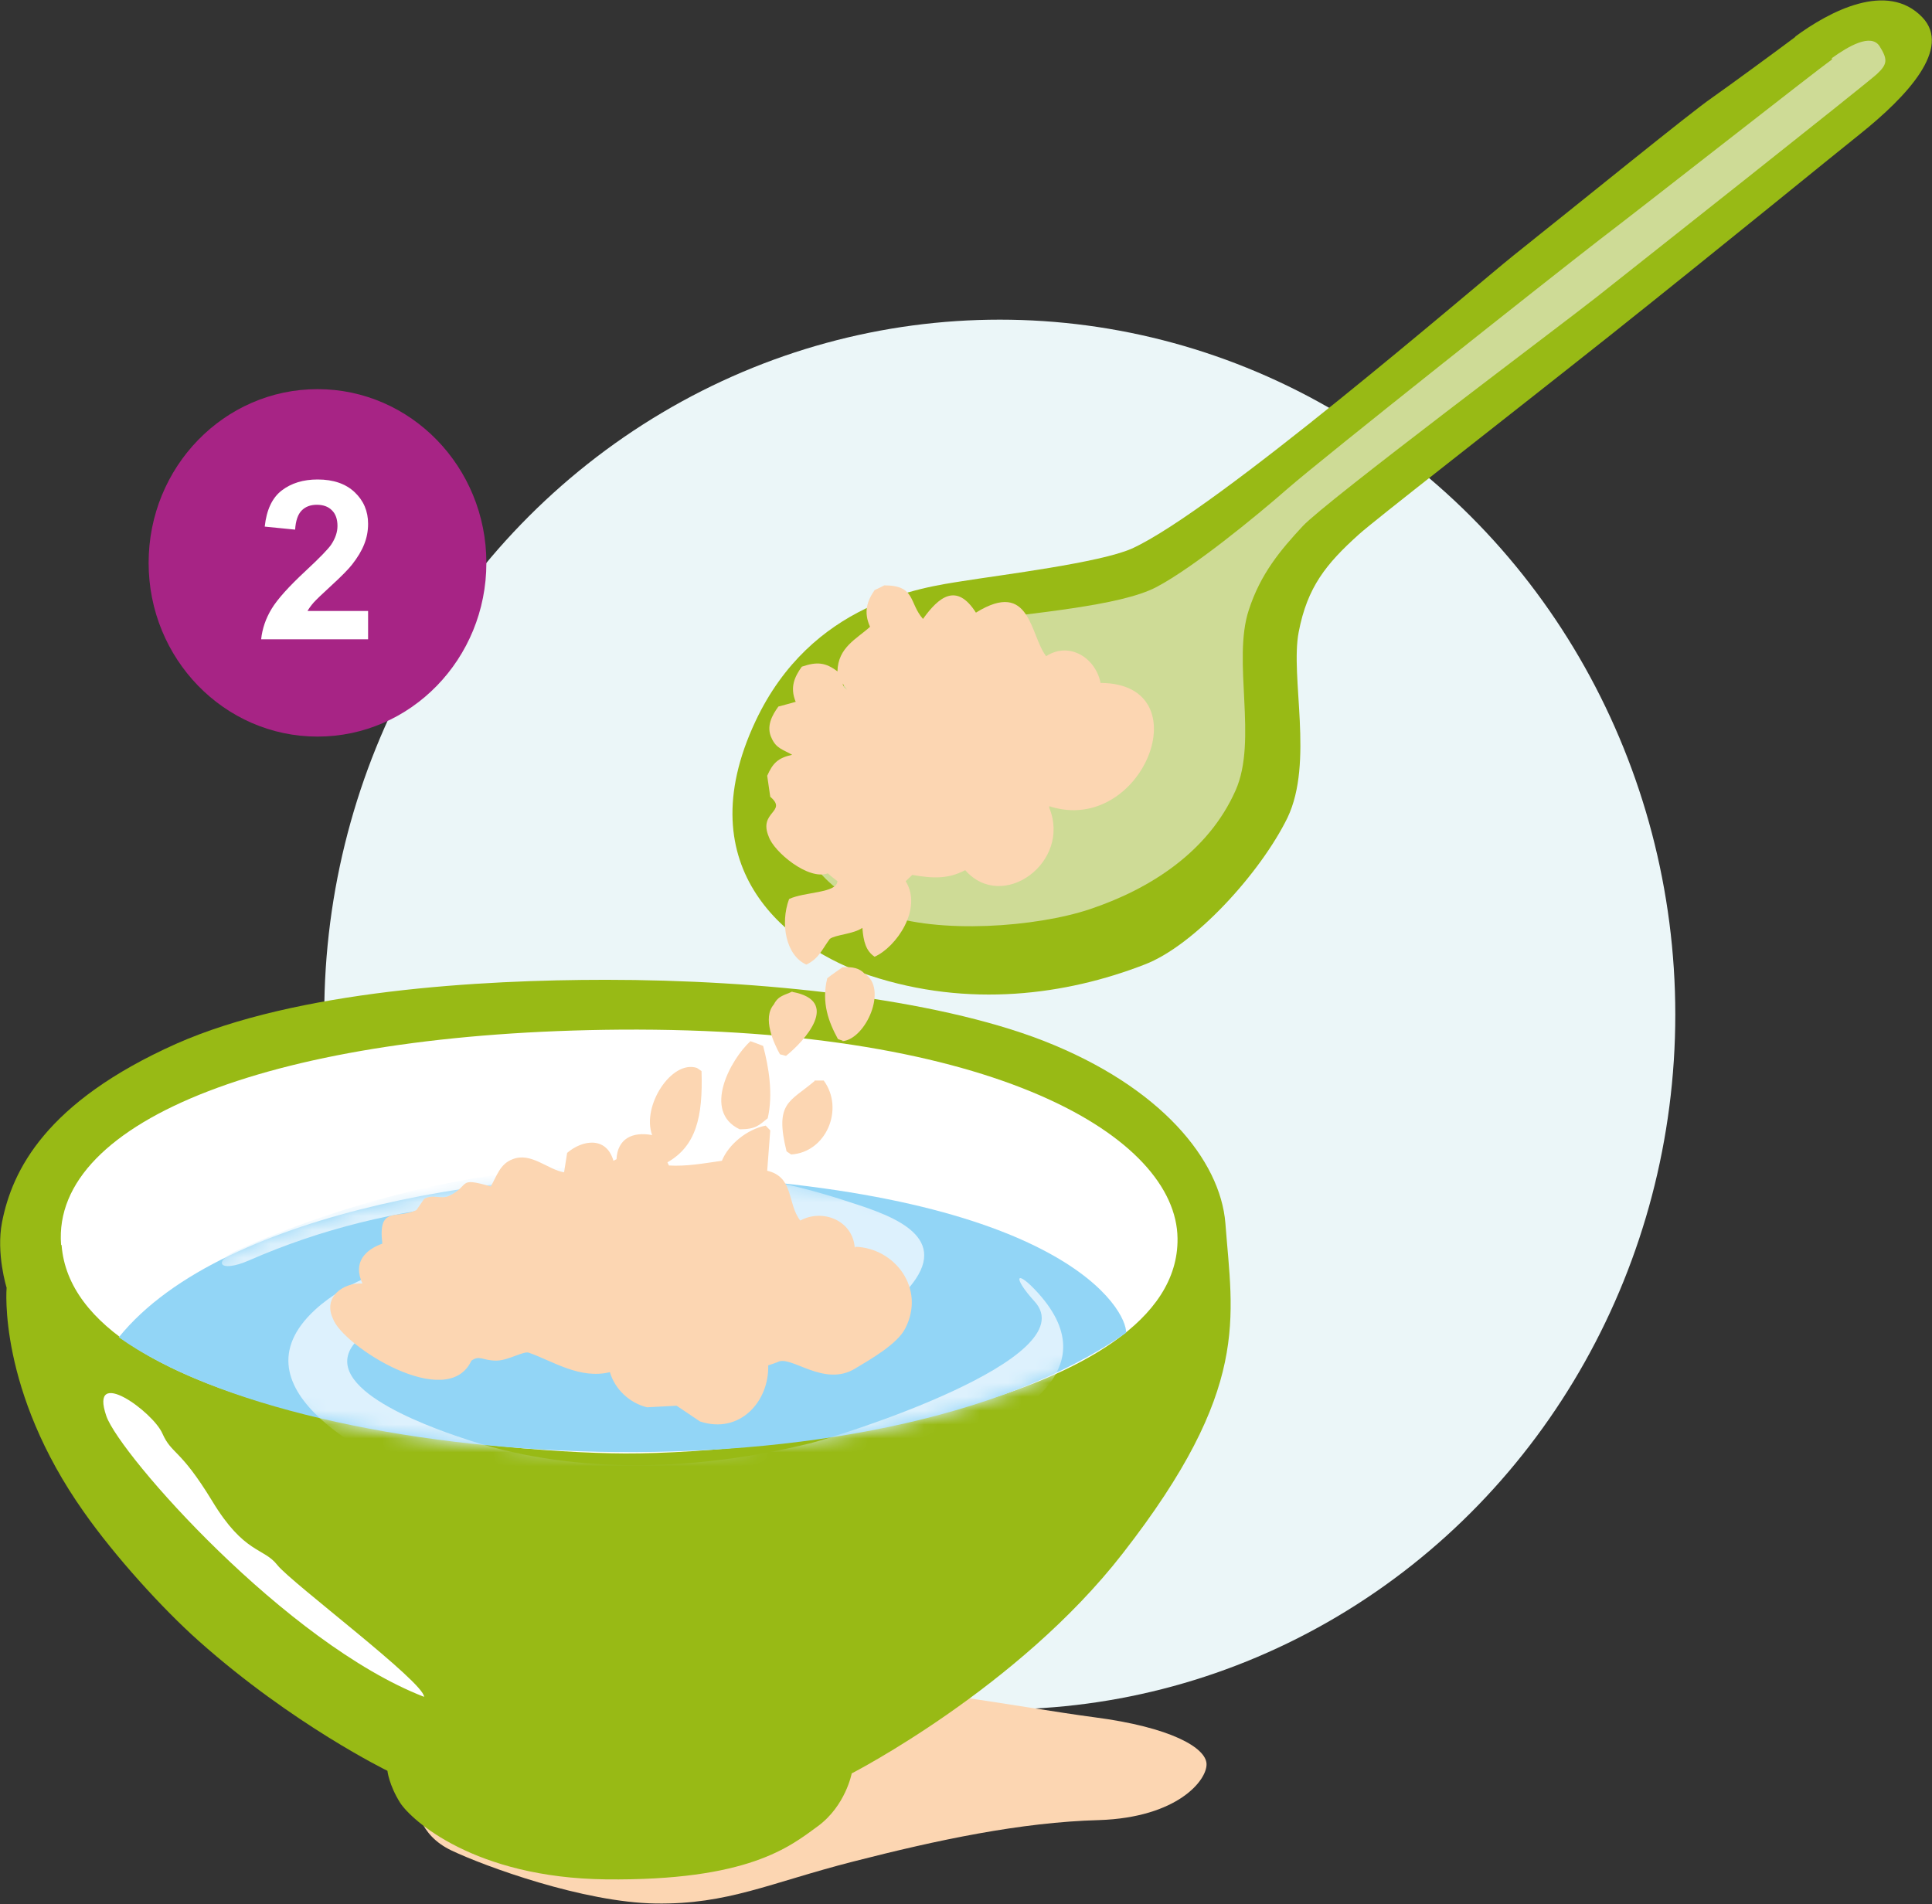
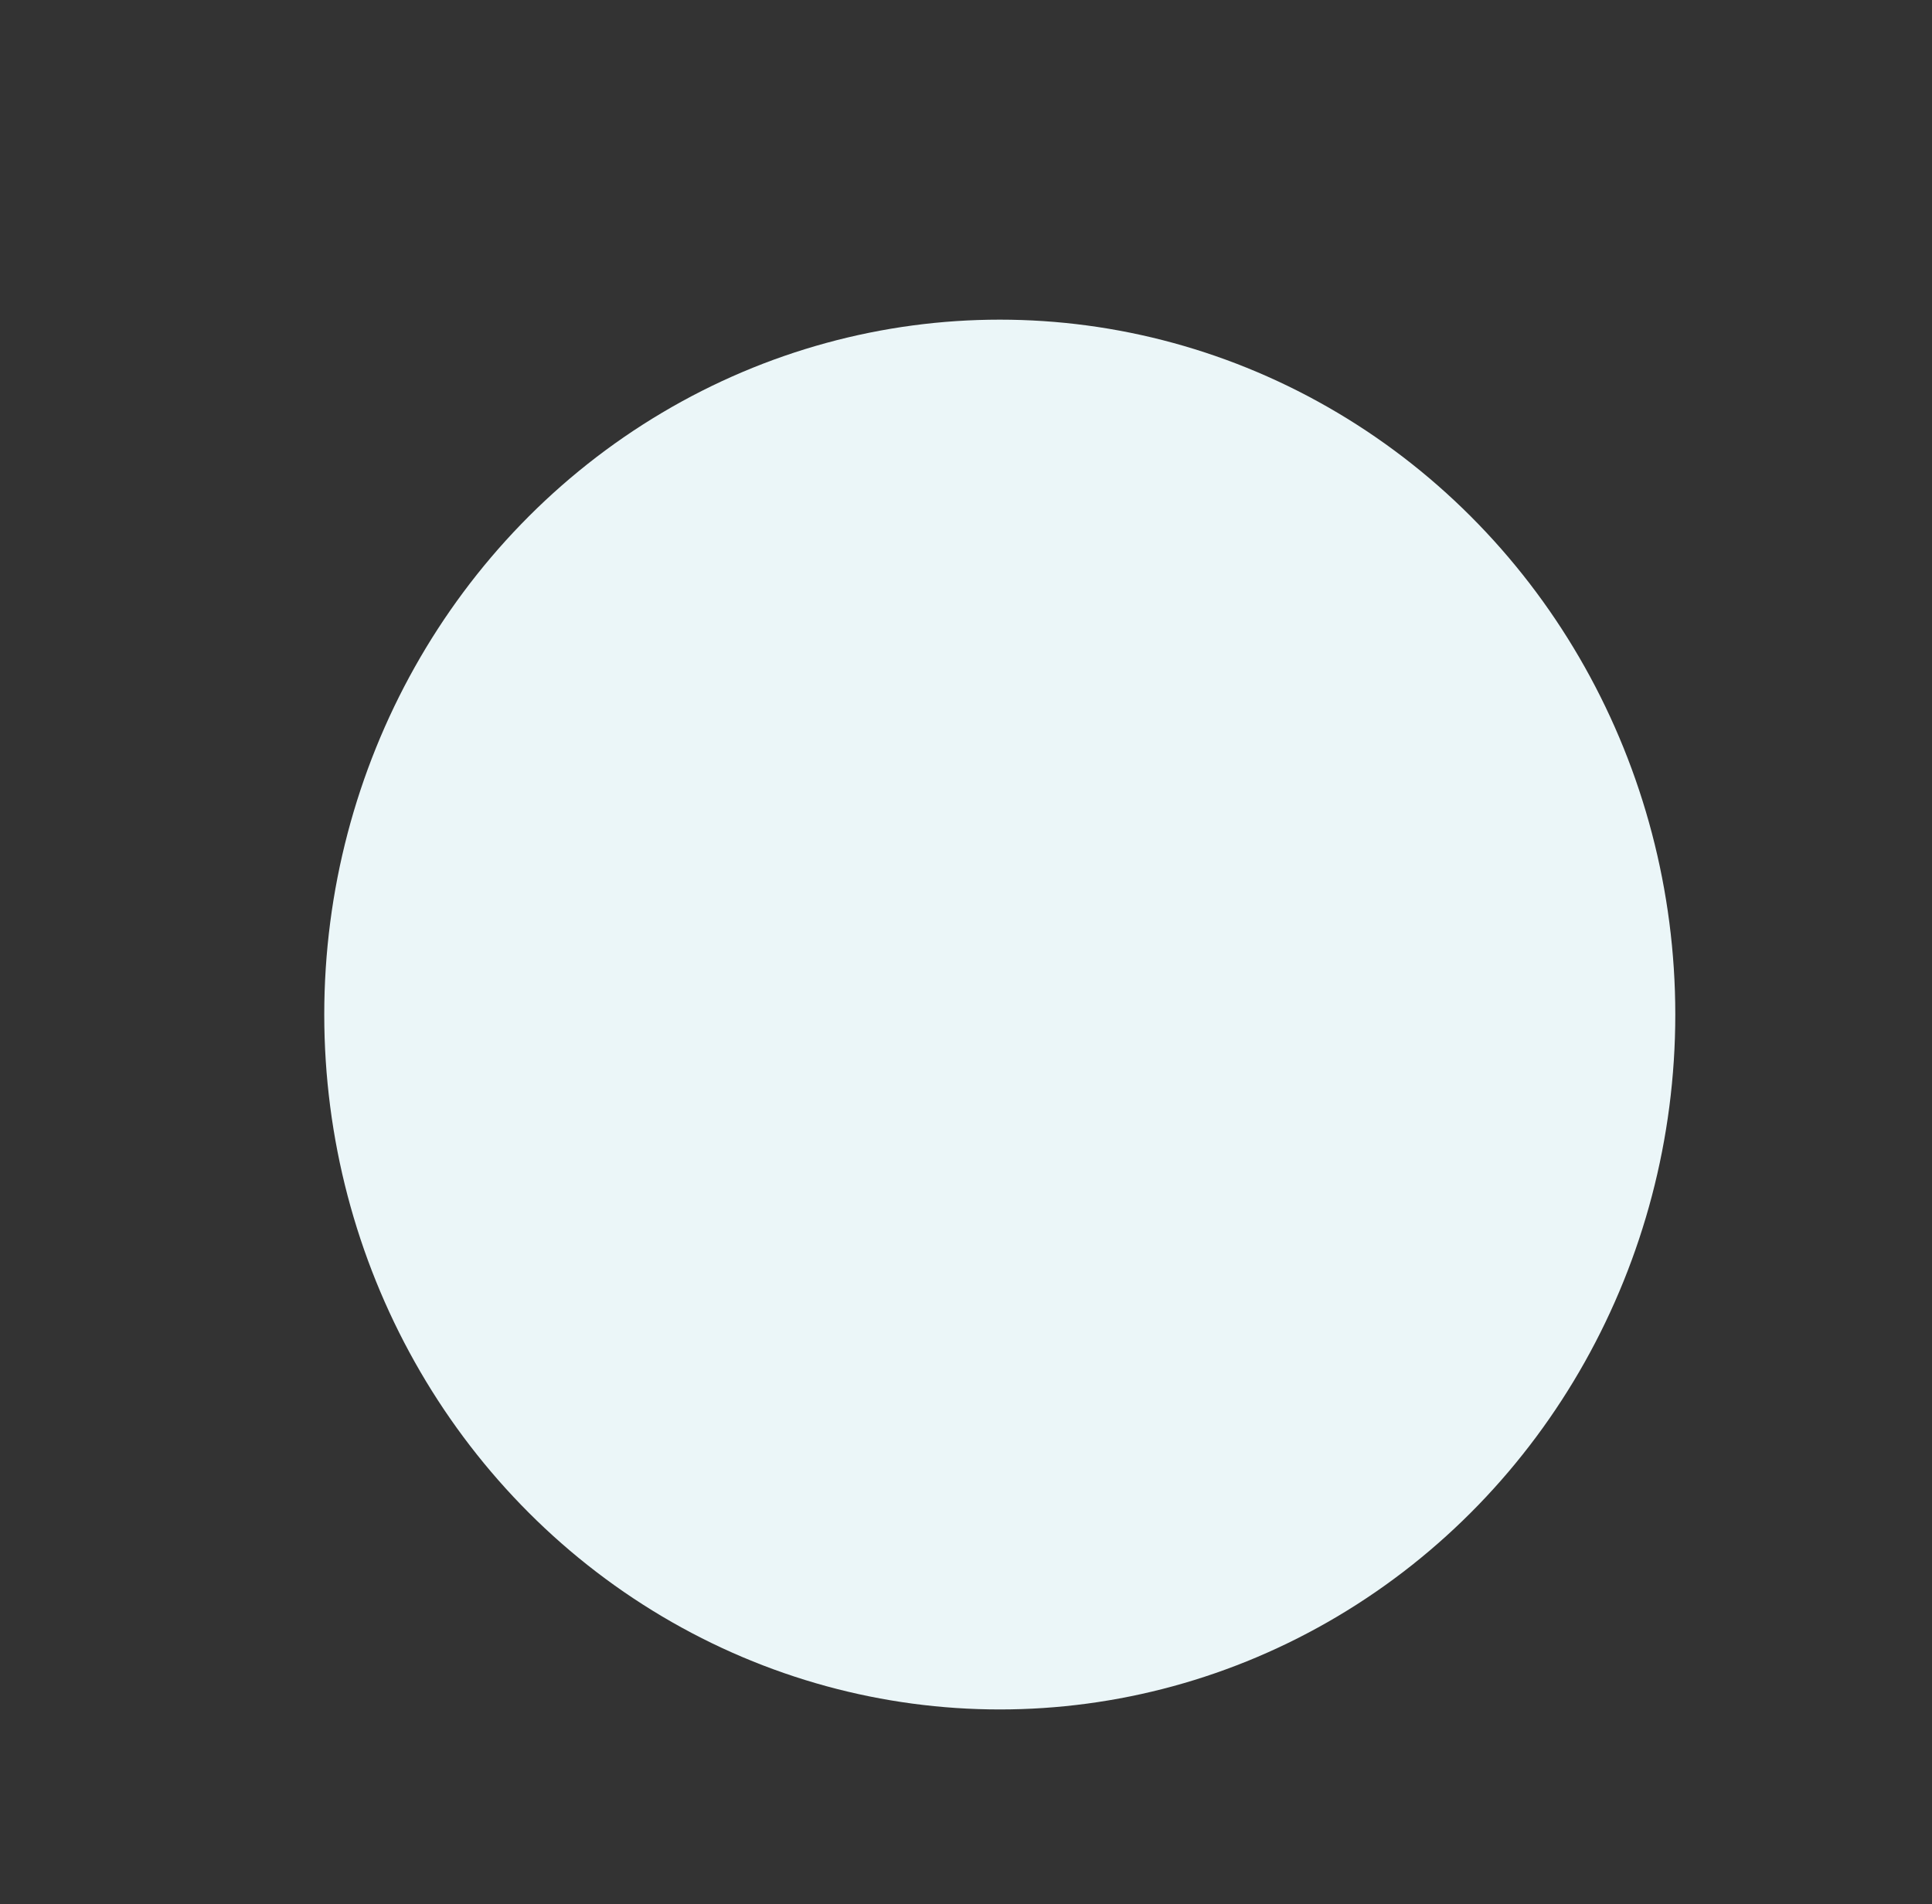
<svg xmlns="http://www.w3.org/2000/svg" width="139" height="137" viewBox="0 0 139 137" fill="none">
  <rect x="0" y="0" width="139" height="137" fill="#333333" stroke="none" />
  <ellipse cx="71.93" cy="73" rx="48.601" ry="50" fill="#EBF6F8" />
  <g clip-path="url(#clip0_0_30)">
    <path fill-rule="evenodd" clip-rule="evenodd" d="M29.705 128.772C29.924 130.018 30.108 132.018 32.488 133.15C34.869 134.283 41.975 136.887 47.176 136.962C52.377 137.038 55.344 135.49 61.387 133.943C67.431 132.396 73.437 131.112 79.078 130.961C84.719 130.773 86.843 128.093 86.806 126.923C86.77 125.753 84.242 124.281 78.748 123.564C73.254 122.847 63.402 120.847 52.743 120.583C42.121 120.318 29.338 127.036 29.705 128.772Z" fill="#FCD6B2" />
-     <path fill-rule="evenodd" clip-rule="evenodd" d="M0.147 87.937C0.879 84.2 3.296 79.294 12.673 75.105C21.354 71.255 34.613 70.5 43.586 70.5C54.684 70.5 67.174 71.821 75.049 74.878C83.546 78.199 87.795 83.483 88.162 88.012C88.674 94.843 90.029 99.901 80.763 111.789C73.254 121.451 61.277 127.602 61.277 127.602C61.277 127.602 60.838 129.942 58.823 131.414C56.809 132.886 53.842 135.339 43.586 135.226C34.136 135.113 29.595 130.961 28.789 129.716C27.983 128.433 27.873 127.414 27.873 127.414C27.873 127.414 21.061 124.093 14.321 118.092C11.684 115.752 8.241 111.94 6.043 108.807C-0.183 100.014 0.476 92.654 0.476 92.654C0.476 92.654 -0.293 90.201 0.147 87.937Z" fill="#98BA15" />
-     <path fill-rule="evenodd" clip-rule="evenodd" d="M4.395 89.559C3.699 80.539 19.962 74.274 44.612 74.086C71.716 73.897 84.645 81.86 84.719 89.107C84.865 100.995 55.966 104.618 44.978 104.58C35.016 104.543 5.348 101.561 4.432 89.597" fill="white" />
    <path d="M8.534 96.24C16.153 86.767 37.726 84.087 48.751 84.578C76.624 85.823 81.093 94.315 81.019 95.9C62.889 108.581 22.196 105.939 8.571 96.24" fill="#92D5F6" />
    <mask id="mask0_0_30" style="mask-type:luminance" maskUnits="userSpaceOnUse" x="8" y="84" width="73" height="21">
      <path d="M8.534 96.24C22.159 105.939 62.889 108.581 80.983 95.9C81.056 94.315 76.587 85.861 48.714 84.578C47.872 84.578 46.993 84.502 46.04 84.502C34.539 84.502 15.566 87.446 8.498 96.202" fill="white" />
    </mask>
    <g mask="url(#mask0_0_30)">
      <path d="M46.956 96.051C48.897 95.674 62.083 93.9 61.167 90.616C60.545 88.465 52.304 87.446 50.912 87.257C39.667 85.521 28.423 86.087 17.911 90.692C15.75 91.635 15.164 90.767 17.288 89.861C29.924 84.314 45.894 81.521 60.801 86.389C63.621 87.295 68.126 88.654 65.892 92.013C62.23 97.447 50.436 98.391 45.674 99.221C43.367 99.636 42.671 96.617 44.941 96.202L46.919 96.089L46.956 96.051Z" fill="#DDF1FD" />
      <path d="M43.037 91.107C39.191 91.333 35.309 91.9 31.573 92.805C30.108 93.183 26.225 95.523 25.309 96.919C23.222 100.165 31.683 102.958 33.88 103.675C41.682 106.166 50.362 105.788 58.237 103.863C60.398 103.335 78.199 97.749 74.426 93.635C72.815 91.862 73.071 91.258 74.683 93.032C79.994 98.919 72.375 102.467 67.687 104.618C56.809 109.638 42.817 110.959 31.426 106.807C27.067 105.222 16.409 100.014 22.672 94.239C27.36 89.937 36.92 89.446 42.927 89.107C45.271 88.956 45.088 90.843 42.744 90.994L43.037 91.107Z" fill="#DDF1FD" />
    </g>
    <path fill-rule="evenodd" clip-rule="evenodd" d="M7.655 101.901C8.644 104.694 20.584 118.243 30.51 122.092C30.51 121.036 20.987 113.902 19.962 112.619C18.973 111.336 17.581 111.827 15.274 108.015C12.929 104.165 12.38 104.694 11.684 103.146C11.025 101.599 6.373 98.202 7.655 101.901Z" fill="white" />
-     <path fill-rule="evenodd" clip-rule="evenodd" d="M129.147 2.642C131.601 0.83 135.777 -1.396 138.304 1.245C140.428 3.472 137.242 6.907 133.799 9.662C132.224 10.907 124.203 17.474 115.815 24.154C107.537 30.721 98.93 37.401 97.758 38.458C95.414 40.572 94.058 42.232 93.436 45.478C92.813 48.724 94.535 54.838 92.63 58.838C90.689 62.801 85.927 68.047 82.338 69.406C76.697 71.595 69.701 72.538 62.596 70.198C56.772 68.273 49.337 62.575 54.355 51.894C58.384 43.327 66.368 42.27 69.225 41.817C72.046 41.364 79.115 40.496 81.422 39.477C87.429 36.76 105.926 20.758 108.892 18.38C113.398 14.794 121.749 8.001 123.14 7.058C124.532 6.076 127.829 3.661 129.184 2.642" fill="#98BA15" />
    <path fill-rule="evenodd" clip-rule="evenodd" d="M131.784 4.189C132.993 3.321 134.605 2.378 135.227 3.321C135.813 4.265 135.813 4.604 135.044 5.321C134.275 6.039 117.463 19.323 114.936 21.324C112.409 23.324 95.377 36.08 93.729 37.854C92.117 39.59 90.689 41.289 89.846 43.893C88.638 47.554 90.506 53.253 88.894 56.876C86.916 61.329 82.704 63.971 78.455 65.405C74.536 66.726 67.504 67.217 63.511 65.745C54.904 62.575 55.966 54.083 60.032 50.007C62.376 47.629 64.427 45.516 69.335 44.799C74.243 44.081 80.58 43.629 83.217 42.232C85.854 40.836 90.249 37.25 92.667 35.137C95.084 33.023 111.566 19.965 115.082 17.248C118.599 14.568 130.649 5.095 131.821 4.265" fill="#CEDB96" />
    <path d="M58.603 77.784C56.845 79.294 55.71 79.294 56.589 82.842L56.919 83.068C59.446 82.917 60.764 79.785 59.263 77.747H58.603V77.784ZM79.188 49.177C78.858 47.365 76.954 46.12 75.269 47.214C74.097 45.742 74.17 41.628 70.214 44.081C68.822 41.893 67.54 42.949 66.405 44.534C65.379 43.364 65.892 42.119 63.621 42.119C63.402 42.232 63.182 42.346 62.925 42.459C62.376 43.251 62.12 44.044 62.596 45.1C61.644 45.969 60.288 46.572 60.252 48.309C59.409 47.667 58.787 47.592 57.688 47.969C57.175 48.686 56.809 49.441 57.248 50.498C56.845 50.611 56.442 50.724 56.003 50.837C55.563 51.441 55.087 52.271 55.527 53.139C55.856 53.856 56.333 53.932 56.992 54.309C55.966 54.536 55.6 54.913 55.197 55.819C55.27 56.31 55.344 56.838 55.417 57.329C56.699 58.423 54.538 58.385 55.307 60.197C55.673 61.291 58.164 63.367 59.556 62.839C59.776 63.028 59.995 63.216 60.252 63.405C60.215 64.273 57.871 64.16 56.772 64.688C56.113 66.462 56.552 68.764 58.017 69.406C58.933 68.953 59.116 68.349 59.702 67.556C60.105 67.254 61.387 67.217 62.046 66.764C62.12 67.745 62.303 68.424 62.925 68.84C64.464 68.16 66.405 65.405 65.16 63.405L65.636 62.952C67.138 63.216 68.2 63.254 69.445 62.612C72.119 65.669 77.1 62.046 75.489 58.121V58.008C82.191 60.197 86.55 49.177 79.188 49.139V49.177ZM60.618 49.177L60.948 49.63C60.691 49.441 60.728 49.516 60.618 49.177ZM60.618 74.916C62.303 74.765 63.914 71.104 62.193 70.047C61.827 69.67 61.387 69.557 60.618 69.594C60.252 69.859 59.849 70.123 59.519 70.387C59.08 72.161 59.629 73.557 60.288 74.765L60.618 74.878V74.916ZM53.219 81.257C54.391 81.257 54.611 80.954 55.234 80.464C55.637 78.728 55.307 76.765 54.904 75.256C54.611 75.142 54.318 75.029 53.988 74.916C52.56 76.237 50.509 79.973 53.219 81.257ZM57.029 71.331C56.406 71.632 56.003 71.632 55.673 72.274C54.831 73.255 55.673 75.067 56.113 75.859L56.552 75.973C57.871 74.916 60.545 72.01 56.992 71.368L57.029 71.331ZM61.497 89.786C61.35 87.786 59.153 86.955 57.578 87.823C56.626 86.616 57.138 84.691 55.197 84.238C55.27 83.294 55.344 82.313 55.417 81.332L55.087 80.992C53.732 81.257 52.413 82.351 51.937 83.521C50.619 83.71 49.373 83.936 48.128 83.861L48.018 83.634C50.069 82.464 50.582 80.388 50.472 77.067L50.143 76.841C48.311 76.237 46.15 79.596 46.919 81.672C45.491 81.407 44.429 81.936 44.355 83.408L44.136 83.521C43.623 81.747 41.901 82.011 40.803 82.955C40.729 83.408 40.656 83.861 40.583 84.351C39.411 84.162 38.202 82.879 36.883 83.408C35.968 83.747 35.748 84.615 35.309 85.37C32.855 84.653 33.88 85.295 32.305 86.05C31.756 86.314 31.096 85.899 30.51 86.276C30.327 86.54 30.144 86.804 29.961 87.069C28.532 87.748 27.177 86.729 27.507 89.484C26.335 89.899 25.346 90.805 26.078 92.352C24.687 92.277 23.222 93.334 23.954 94.881C24.65 96.844 32.195 101.637 33.917 97.9C34.539 97.485 34.686 97.9 35.712 97.9C36.554 97.9 37.689 97.183 38.056 97.334C39.777 97.938 41.718 99.259 43.879 98.731C44.246 99.976 45.308 100.957 46.553 101.259C47.249 101.221 47.982 101.184 48.678 101.146C49.227 101.523 49.813 101.901 50.362 102.278C53.219 103.222 55.344 100.844 55.27 98.24C55.49 98.165 55.746 98.089 55.93 98.013C56.882 97.447 59.263 99.863 61.534 98.466C62.596 97.825 64.537 96.73 65.123 95.598C66.625 92.692 64.354 89.786 61.534 89.71L61.497 89.786Z" fill="#FCD6B2" />
    <ellipse cx="22.843" cy="40.5" rx="12.15" ry="12.5" fill="#A72485" />
-     <path d="M26.483 43.961V46H18.788C18.871 45.229 19.121 44.5 19.538 43.812C19.955 43.12 20.778 42.203 22.007 41.062C22.996 40.141 23.603 39.516 23.827 39.188C24.129 38.734 24.28 38.286 24.28 37.844C24.28 37.354 24.147 36.979 23.882 36.719C23.621 36.453 23.259 36.32 22.796 36.32C22.337 36.32 21.973 36.458 21.702 36.734C21.431 37.01 21.275 37.469 21.233 38.109L19.046 37.891C19.176 36.682 19.585 35.815 20.272 35.289C20.96 34.763 21.819 34.5 22.851 34.5C23.981 34.5 24.869 34.805 25.515 35.414C26.16 36.023 26.483 36.781 26.483 37.688C26.483 38.203 26.39 38.695 26.202 39.164C26.02 39.628 25.728 40.115 25.327 40.625C25.061 40.964 24.582 41.45 23.89 42.086C23.197 42.721 22.757 43.143 22.569 43.352C22.387 43.56 22.238 43.763 22.124 43.961H26.483Z" fill="white" />
  </g>
  <defs>
    <clipPath id="clip0_0_30">
-       <rect width="139" height="137" fill="white" />
-     </clipPath>
+       </clipPath>
  </defs>
</svg>